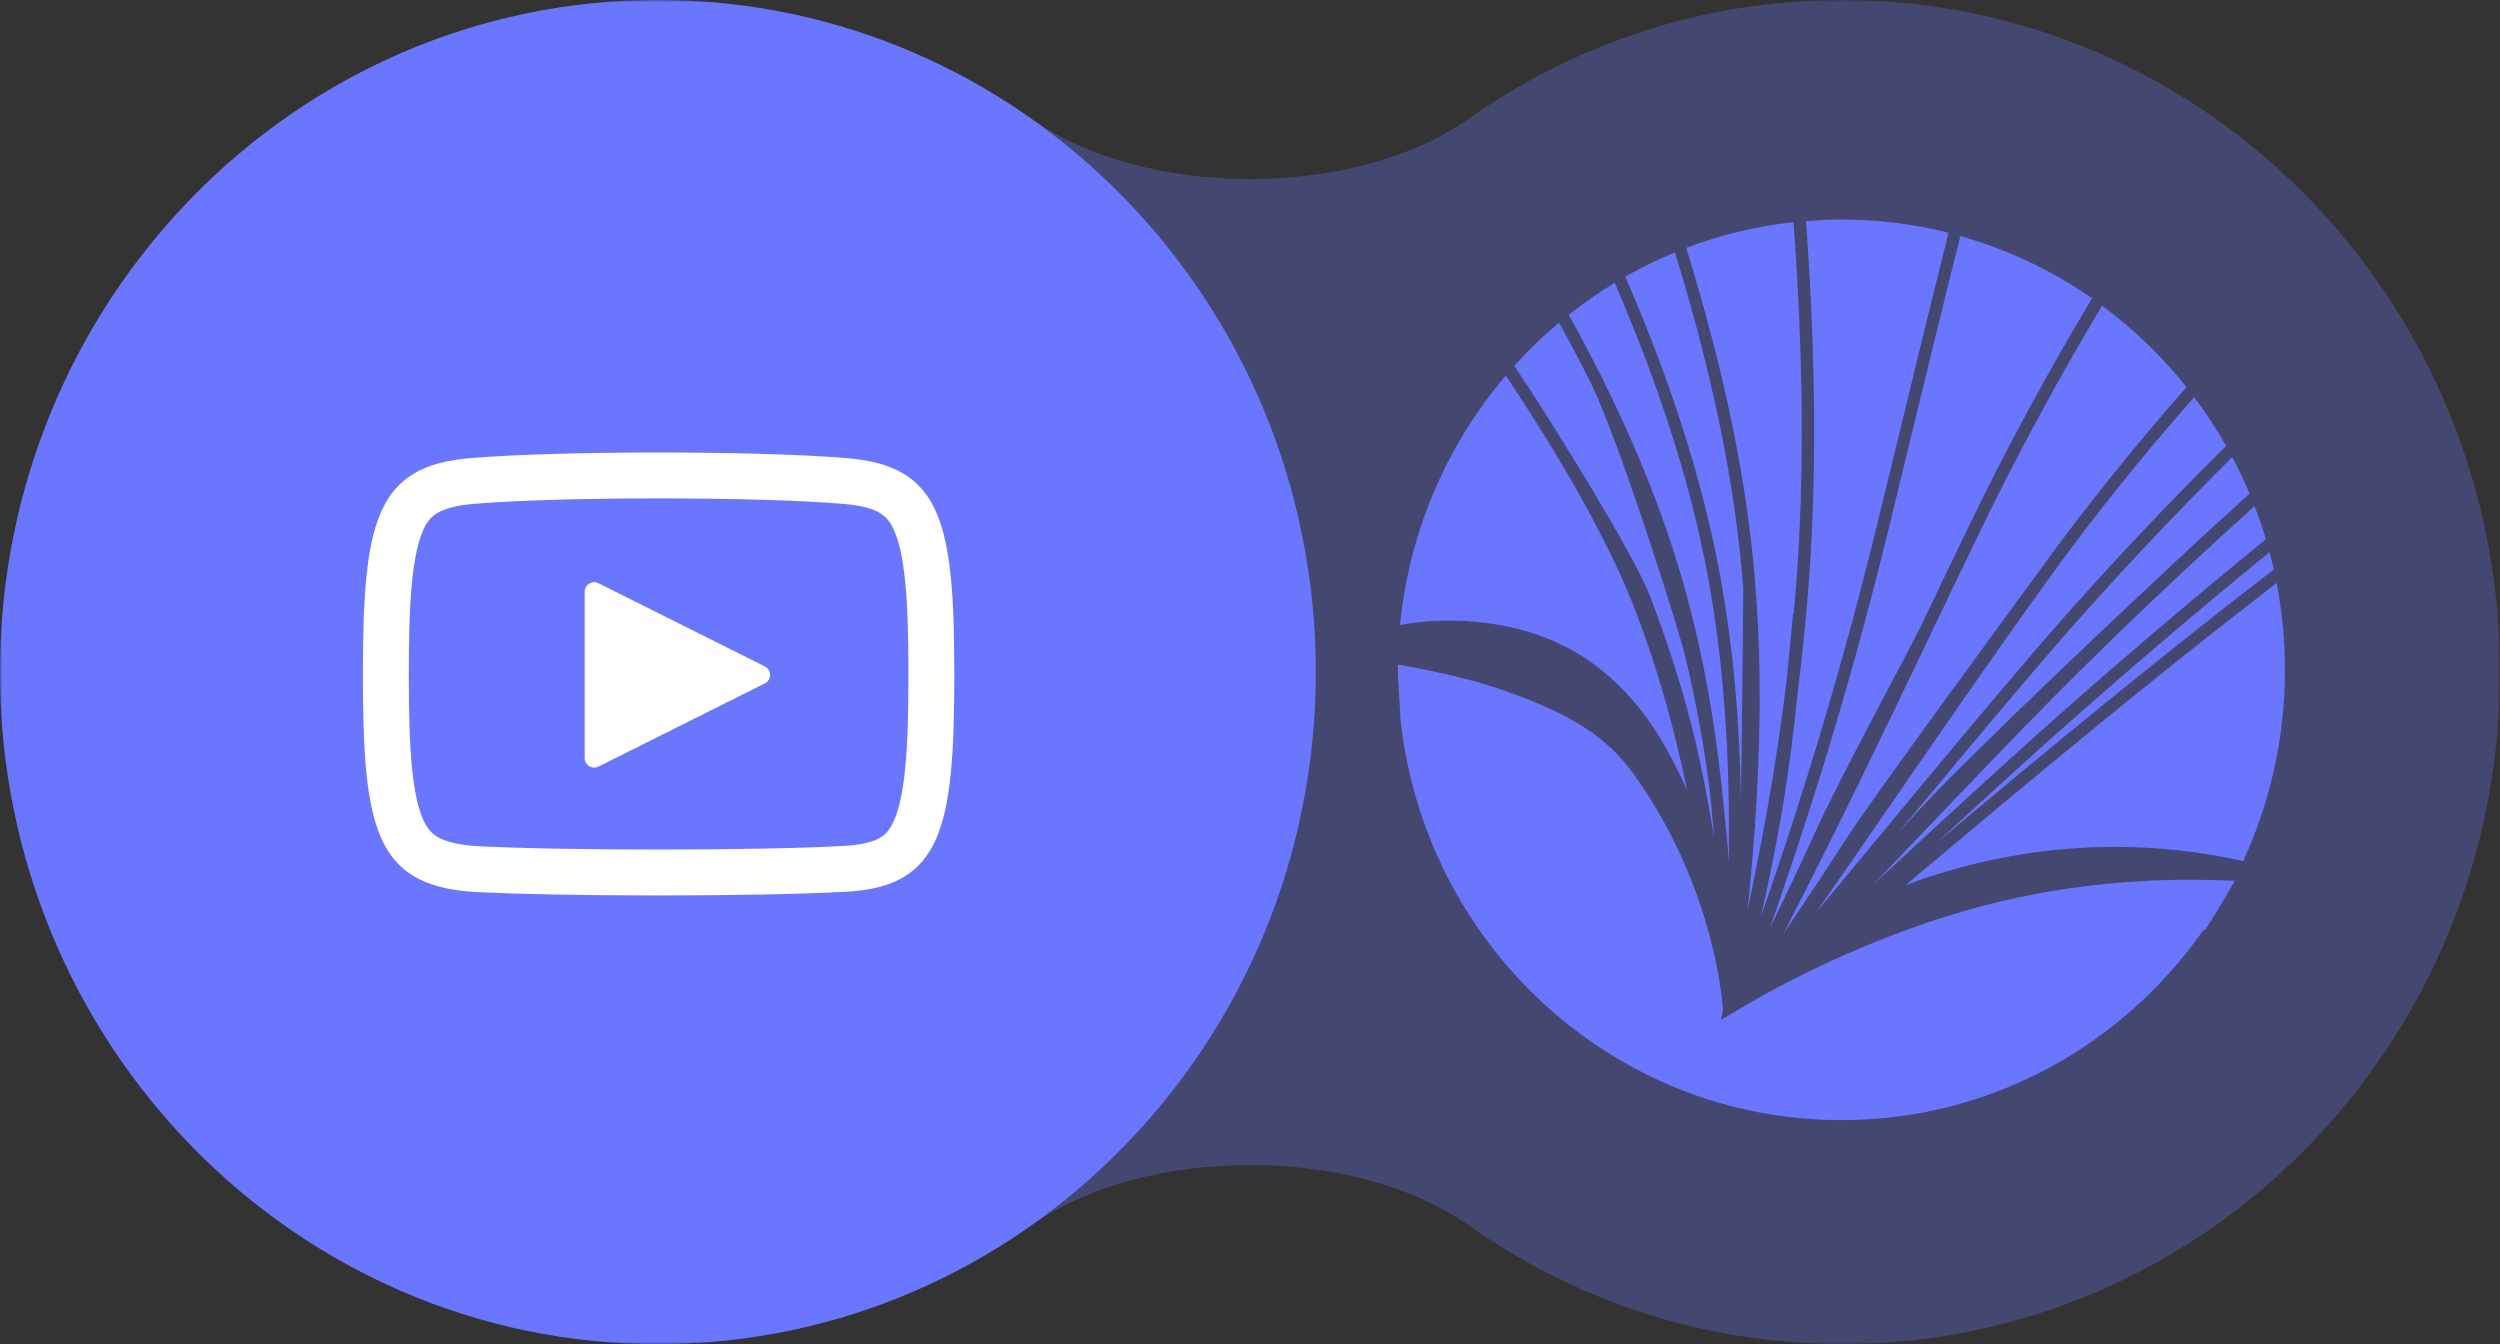
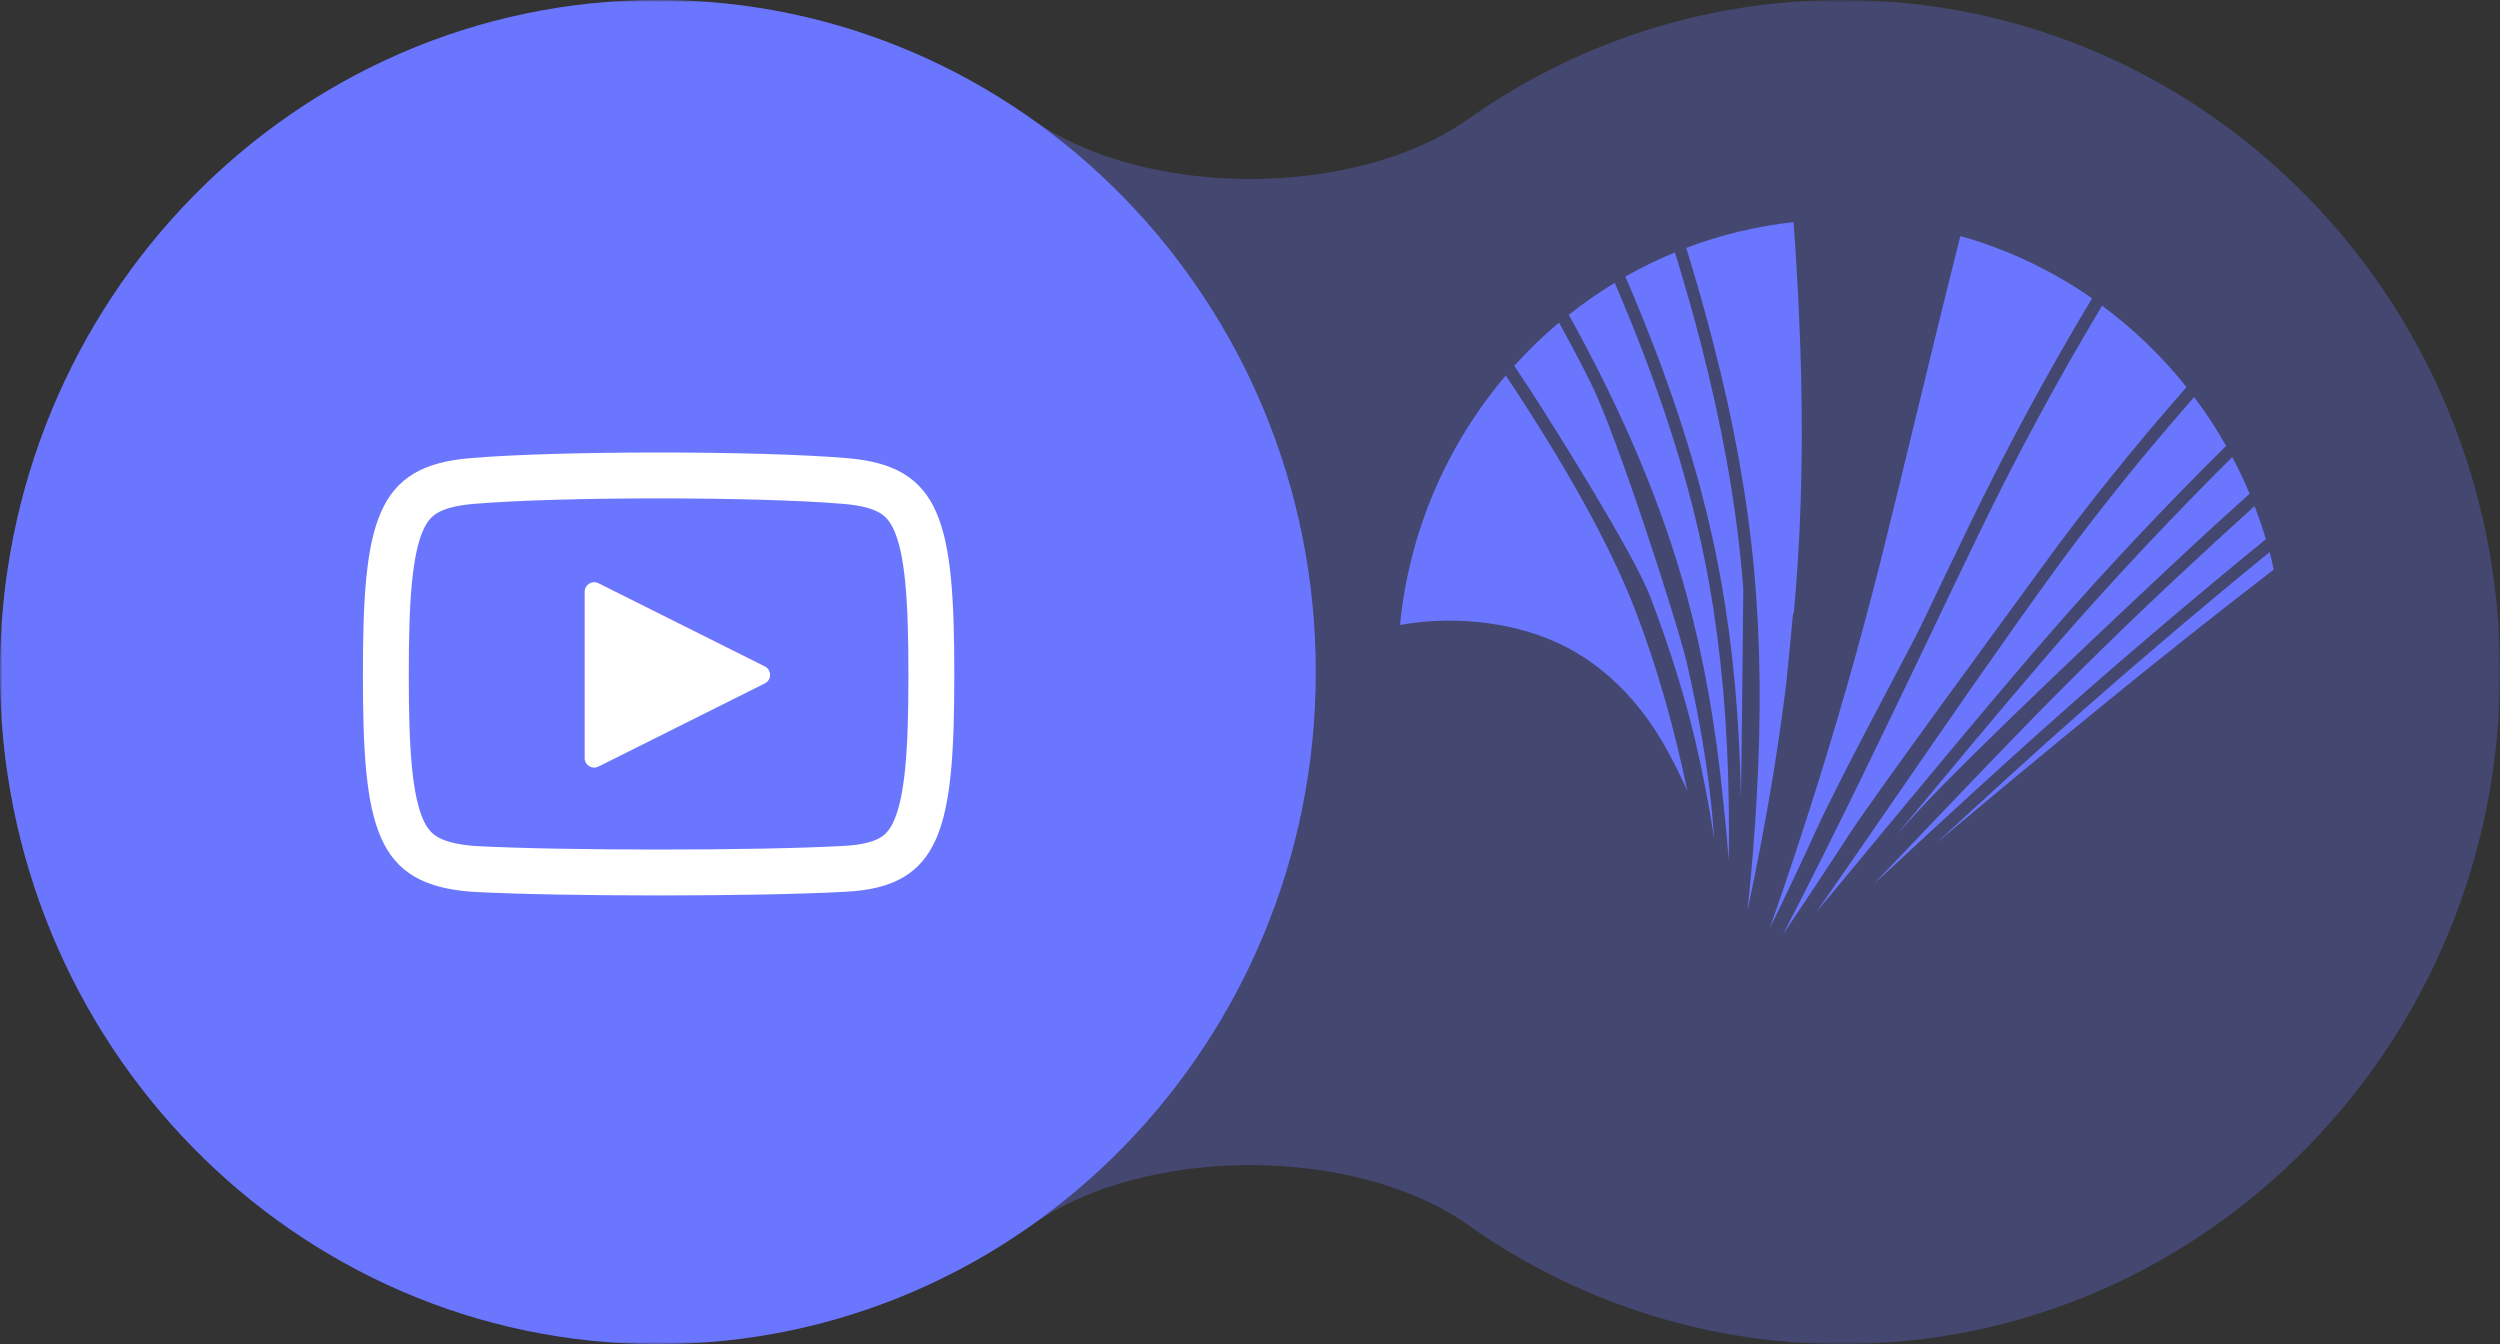
<svg xmlns="http://www.w3.org/2000/svg" width="558" height="300" viewBox="0 0 558 300" fill="none">
  <rect x="0" y="0" width="558" height="300" fill="#333333" stroke="none" />
  <mask id="mask0_179_804" style="mask-type:luminance" maskUnits="userSpaceOnUse" x="0" y="0" width="558" height="300">
    <path d="M558 0H0V300H558V0Z" fill="white" />
  </mask>
  <g mask="url(#mask0_179_804)">
    <path opacity="0.3" fill-rule="evenodd" clip-rule="evenodd" d="M327.669 273.413C302.478 255.596 255.522 255.596 230.331 273.413C206.626 290.178 177.857 300 146.842 300C65.743 300 0 232.843 0 150C0 67.157 65.743 0 146.842 0C177.857 0 206.626 9.822 230.331 26.588C255.522 44.404 302.478 44.404 327.669 26.588C351.374 9.822 380.143 0 411.158 0C492.257 0 558 67.157 558 150C558 232.843 492.257 300 411.158 300C380.143 300 351.374 290.178 327.669 273.413Z" fill="#6B76FF" />
    <path d="M146.842 300C227.941 300 293.684 232.843 293.684 150C293.684 67.157 227.941 0 146.842 0C65.743 0 0 67.157 0 150C0 232.843 65.743 300 146.842 300Z" fill="#6B76FF" />
  </g>
  <path fill-rule="evenodd" clip-rule="evenodd" d="M187.95 112.442L187.982 112.445L188.015 112.447C192.495 112.792 194.963 113.648 196.389 114.498C197.6 115.219 198.631 116.264 199.576 118.404C200.628 120.788 201.498 124.389 202.045 129.927C202.586 135.41 202.76 142.18 202.76 150.637C202.76 159.094 202.586 165.902 202.044 171.432C201.496 177.022 200.624 180.682 199.562 183.108C198.606 185.295 197.58 186.309 196.441 186.979C195.092 187.772 192.7 188.584 188.276 188.811L188.254 188.812L188.232 188.813C168.848 189.89 125.358 189.892 105.881 188.82C101.467 188.47 99.026 187.62 97.611 186.777C96.4 186.056 95.369 185.011 94.424 182.871C93.372 180.487 92.502 176.886 91.955 171.348C91.414 165.865 91.24 159.095 91.24 150.637C91.24 142.18 91.414 135.41 91.955 129.927C92.502 124.389 93.372 120.788 94.424 118.404C95.369 116.264 96.4 115.219 97.611 114.498C99.037 113.648 101.505 112.792 105.985 112.447L106.018 112.445L106.05 112.442C125.284 110.839 168.716 110.839 187.95 112.442ZM81 150.637C81 184.737 83.75 197.387 105.2 199.037C125 200.137 169 200.137 188.8 199.037C210.25 197.937 213 184.737 213 150.637C213 116.537 210.25 103.888 188.8 102.238C169 100.587 125 100.587 105.2 102.238C83.75 103.888 81 116.537 81 150.637ZM133.565 171.105C132.156 171.809 130.499 170.785 130.499 169.211V132.065C130.499 130.49 132.156 129.466 133.565 130.17L170.711 148.743C172.272 149.524 172.272 151.752 170.711 152.532L133.565 171.105Z" fill="white" />
  <path d="M334.076 139.401C340.142 140.397 346.223 142.388 351.73 145.605C357.223 148.838 362.097 153.25 366.035 158.244C368.027 160.726 369.762 163.376 371.346 166.072C371.754 166.762 372.086 167.405 372.433 168.033L373.489 170.04C374.183 171.358 374.862 172.69 375.481 174.054C375.888 174.866 376.235 175.678 376.612 176.52C373.549 161.767 369.732 148.547 365.009 136.245C359.939 123.07 351.172 106.908 338.995 88.218C338.044 86.747 337.094 85.307 336.098 83.821C323.121 99.08 314.566 118.306 312.483 139.493C313.615 139.294 314.777 139.125 315.909 138.972C321.884 138.252 328.01 138.374 334.076 139.401Z" fill="#6B76FF" />
  <path d="M376.431 132.707C380.264 146.816 382.949 161.891 384.624 178.788C385.107 183.139 385.515 187.582 385.862 192.177C385.922 187.811 385.922 183.598 385.862 179.477C385.605 161.477 384.172 145.361 381.486 130.21C378.649 114.4 374.092 98.222 367.513 80.727C365.371 75.028 363.002 69.176 360.406 63.125C356.845 65.3 353.42 67.675 350.161 70.264C352.786 75.013 355.231 79.67 357.509 84.205C365.959 101.179 372.161 117.05 376.431 132.707Z" fill="#6B76FF" />
  <path d="M368.342 133.197C372.703 144.687 375.977 155.165 378.377 165.261C380.006 172.262 381.41 179.508 382.617 187.198C382.451 185.13 382.285 183.077 382.089 181.086L381.892 179.11C381.741 177.685 381.56 176.322 381.41 174.943C380.308 166.44 378.709 157.57 376.475 147.858C374.604 139.662 360.934 97.226 355.049 85.446C352.861 81.049 350.492 76.576 347.972 72.01C344.411 74.982 341.091 78.215 337.983 81.646C339.115 83.347 340.216 84.986 341.303 86.671C347.157 95.664 364.721 123.699 368.342 133.197Z" fill="#6B76FF" />
  <path d="M384.156 129.734C386.827 144.655 388.261 160.495 388.577 178.144C388.713 171.587 389.105 131.388 389.105 131.388C389 130.117 388.894 128.83 388.774 127.574C387.325 111.565 384.322 94.974 379.675 76.866C378 70.324 376.038 63.476 373.85 56.337C370.018 57.915 366.336 59.708 362.775 61.73C365.446 67.919 367.875 73.909 370.063 79.731C376.702 97.409 381.304 113.755 384.156 129.734Z" fill="#6B76FF" />
  <path d="M426.482 97.732C424.792 104.733 423.102 111.734 421.367 118.72C416.84 137.272 411.649 155.947 405.946 174.223C402.52 185.161 398.884 196.161 395.036 207.145C395.066 207.053 395.112 206.992 395.157 206.9C398.899 199.24 402.249 192.147 405.372 185.268C410.774 173.365 426.195 145.039 428.791 139.631C432.276 132.354 435.747 125.078 439.293 117.77C447.712 100.306 457.022 83.132 466.951 66.587C458.079 60.413 448.18 55.68 437.557 52.692C433.921 67.062 430.45 81.371 427.04 95.465L426.482 97.732Z" fill="#6B76FF" />
-   <path d="M404.42 118.444C403.907 129.535 402.896 141.132 401.433 152.913C401.146 155.64 400.844 158.428 400.527 161.201C399.547 169.673 398.475 177.133 397.238 183.981C396.076 190.492 394.688 197.309 392.983 204.755C396.634 194.307 400.09 183.813 403.349 173.38C409.038 155.134 414.213 136.506 418.74 118.046C420.566 110.585 422.377 103.109 424.202 95.618L424.383 94.852C427.809 80.727 431.279 66.388 434.916 51.957C427.281 50.026 419.268 49 411.03 49C408.359 49 405.718 49.138 403.093 49.368C403.44 53.994 403.726 58.498 403.968 62.925C405.069 83.163 405.22 101.316 404.42 118.444Z" fill="#6B76FF" />
  <path d="M431.521 140.305L431.265 140.857C420.657 163.024 409.763 185.759 398.054 208.401C398.31 208.033 398.567 207.681 398.808 207.313C403.682 200.052 408.39 192.959 412.766 186.203C418.364 177.532 449.87 134.714 455.468 126.993C465.306 113.419 476.231 99.816 488.03 86.411C482.583 79.548 476.231 73.435 469.184 68.227C459.346 84.665 450.111 101.7 441.752 119.011C438.342 126.043 434.947 133.166 431.521 140.305Z" fill="#6B76FF" />
  <path d="M423.146 177.93C417.306 186.386 411.422 194.95 405.416 203.56C410.561 197.37 415.677 191.258 420.656 185.207L420.822 185.008C431.505 172.124 442.55 158.826 453.747 145.743C465.592 131.925 478.478 118 492.073 104.304C493.673 102.726 495.257 101.117 496.871 99.524C494.729 95.74 492.345 92.079 489.734 88.632C478.116 101.837 467.357 115.242 457.655 128.647C445.9 144.901 434.327 161.706 423.146 177.93Z" fill="#6B76FF" />
  <path d="M448.996 172.767C443.382 177.869 437.724 183.062 432.111 188.24C456.525 167.758 481.588 147.03 507.255 127.314L507.511 127.115C507.225 125.813 506.908 124.51 506.576 123.224C498.02 130.194 489.661 137.18 481.649 144.028C470.377 153.648 459.392 163.3 448.996 172.767Z" fill="#6B76FF" />
  <path d="M451.726 162.366C442.537 171.833 433.257 181.561 424.294 190.952L423.389 191.902C421.699 193.679 420.009 195.441 418.304 197.233C418.394 197.141 418.485 197.064 418.59 196.988C427.855 188.409 437.437 179.539 447.169 170.715C457.581 161.247 468.581 151.55 479.883 141.929C488.182 134.836 496.858 127.605 505.745 120.344C505.006 117.847 504.146 115.396 503.21 112.975C497.446 118.168 491.803 123.346 486.341 128.463C474.36 139.662 462.696 151.075 451.726 162.366Z" fill="#6B76FF" />
  <path d="M455.815 147.582C444.86 160.358 434.072 173.364 423.615 185.957C424.309 185.207 425.003 184.441 425.712 183.675L427.312 181.897C440.107 167.88 477.83 132.599 484.454 126.395C490.173 121.017 496.073 115.625 502.109 110.202C500.947 107.398 499.664 104.687 498.246 102.021C496.812 103.446 495.394 104.855 493.991 106.265C480.456 119.93 467.615 133.825 455.815 147.582Z" fill="#6B76FF" />
  <path d="M391.52 127.314C392.968 143.124 393.149 159.807 392.078 178.328C391.64 186.187 390.976 194.337 390.056 203.192C392.229 192.897 394.1 183.077 395.669 173.579C396.846 166.44 397.842 159.378 398.687 152.576C399.2 147.765 399.638 142.94 400.09 138.145L400.196 136.95L400.362 136.965C400.95 130.684 401.373 124.403 401.66 118.306C402.459 101.286 402.308 83.193 401.177 63.063C400.95 58.667 400.664 54.209 400.317 49.582C391.987 50.486 383.96 52.447 376.37 55.327C378.603 62.573 380.58 69.513 382.285 76.146C387.038 94.438 390.041 111.182 391.52 127.314Z" fill="#6B76FF" />
-   <path d="M477.951 196.681C467.177 197.263 456.509 198.81 446.082 201.307C435.656 203.805 425.501 207.328 415.572 211.464C405.643 215.647 395.881 220.534 386.495 226.232L384.126 227.657L384.579 225.375V225.359C384.126 219.783 382.995 214.161 381.546 208.722C380.067 203.268 378.211 197.952 375.993 192.836C373.76 187.704 371.165 182.786 368.237 178.114C367.498 176.949 366.759 175.8 365.959 174.667L364.812 173.012C364.374 172.445 363.967 171.863 363.575 171.358C361.99 169.289 360.165 167.436 358.263 165.797C354.355 162.457 349.964 160.006 345.407 157.953C340.866 155.9 336.128 154.154 331.148 152.652C325.052 150.845 318.654 149.512 312.015 148.317C312.015 148.731 312 149.114 312 149.527C312 150.063 312.03 150.584 312.03 151.105H312.045L312.558 159.638C312.543 159.638 312.513 159.638 312.498 159.638C317.492 210.392 359.682 250.009 411 250.009C444.302 250.009 473.756 233.31 491.697 207.726L492.21 207.512C492.21 207.512 495.997 201.706 498.759 196.574C491.802 196.283 484.861 196.252 477.951 196.681Z" fill="#6B76FF" />
-   <path d="M510.001 149.528C510.001 142.894 509.352 136.414 508.145 130.118C479.777 151.948 452.119 175.019 425.275 197.601C431.371 195.272 437.678 193.434 444.046 192.04C455.197 189.619 466.619 188.654 477.936 189.159C485.647 189.512 493.357 190.523 500.857 192.239C500.872 192.101 500.872 191.948 500.841 191.825C506.711 178.972 510.001 164.648 510.001 149.528Z" fill="#6B76FF" />
</svg>